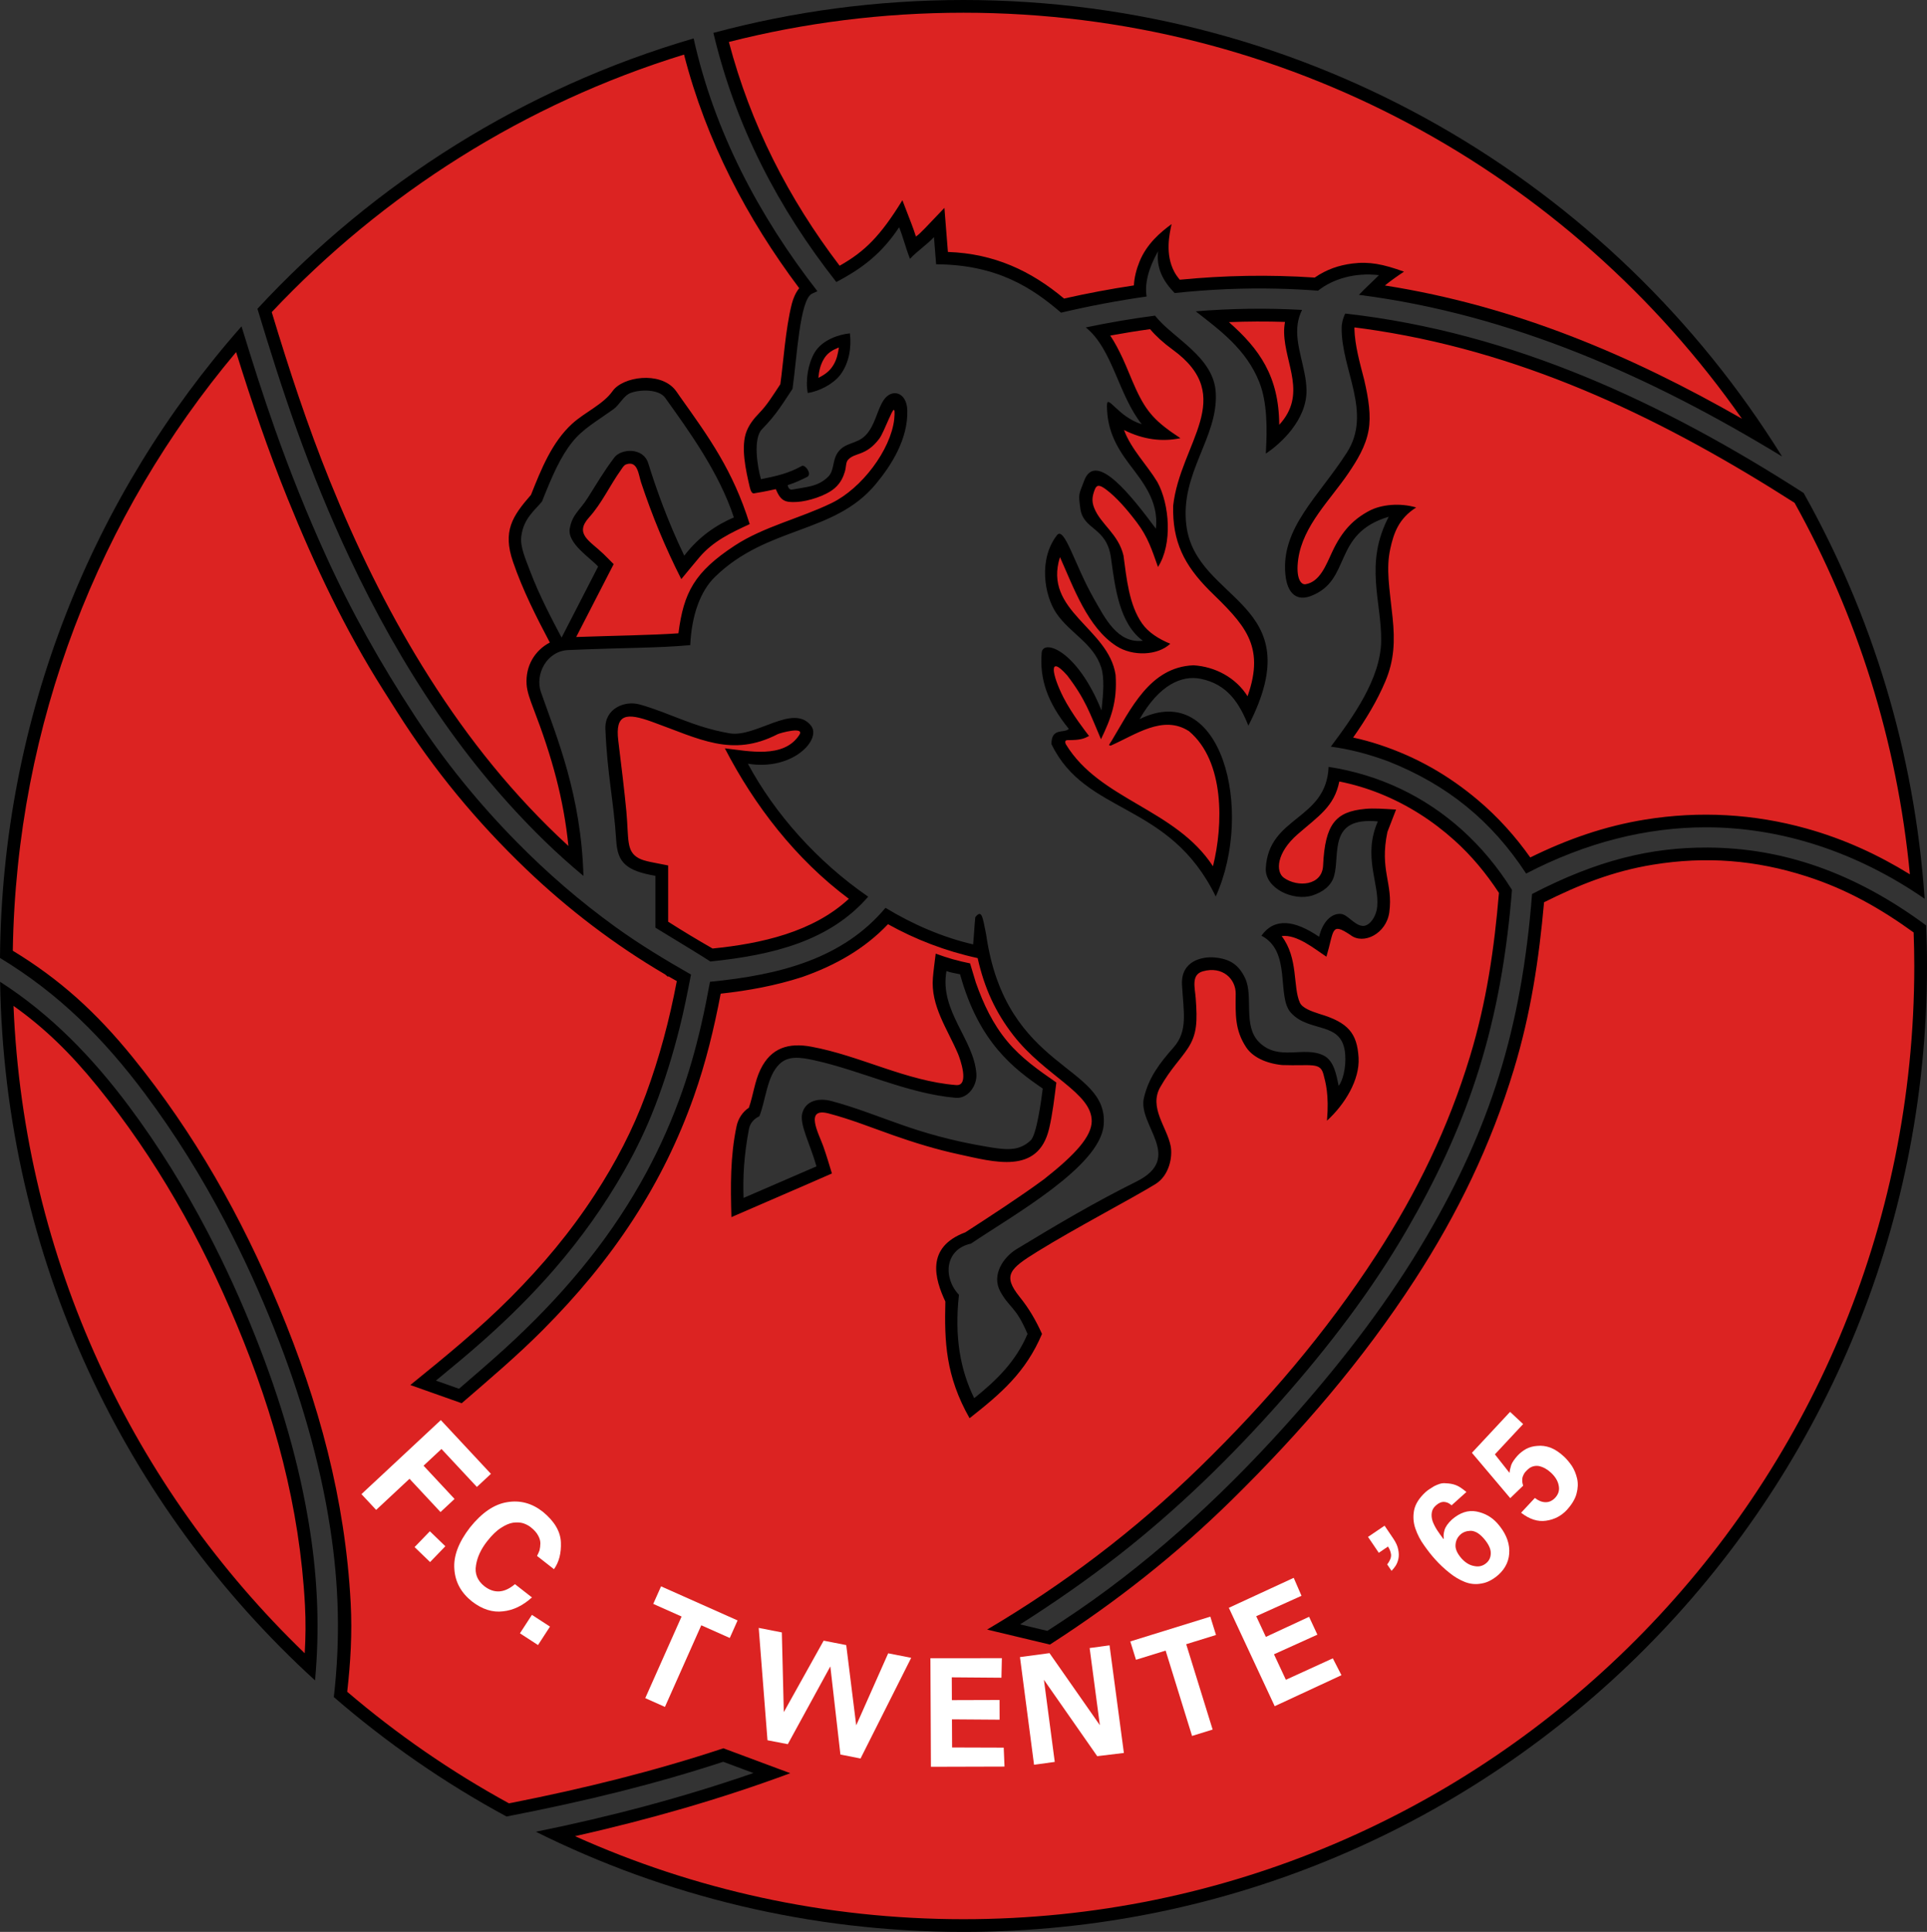
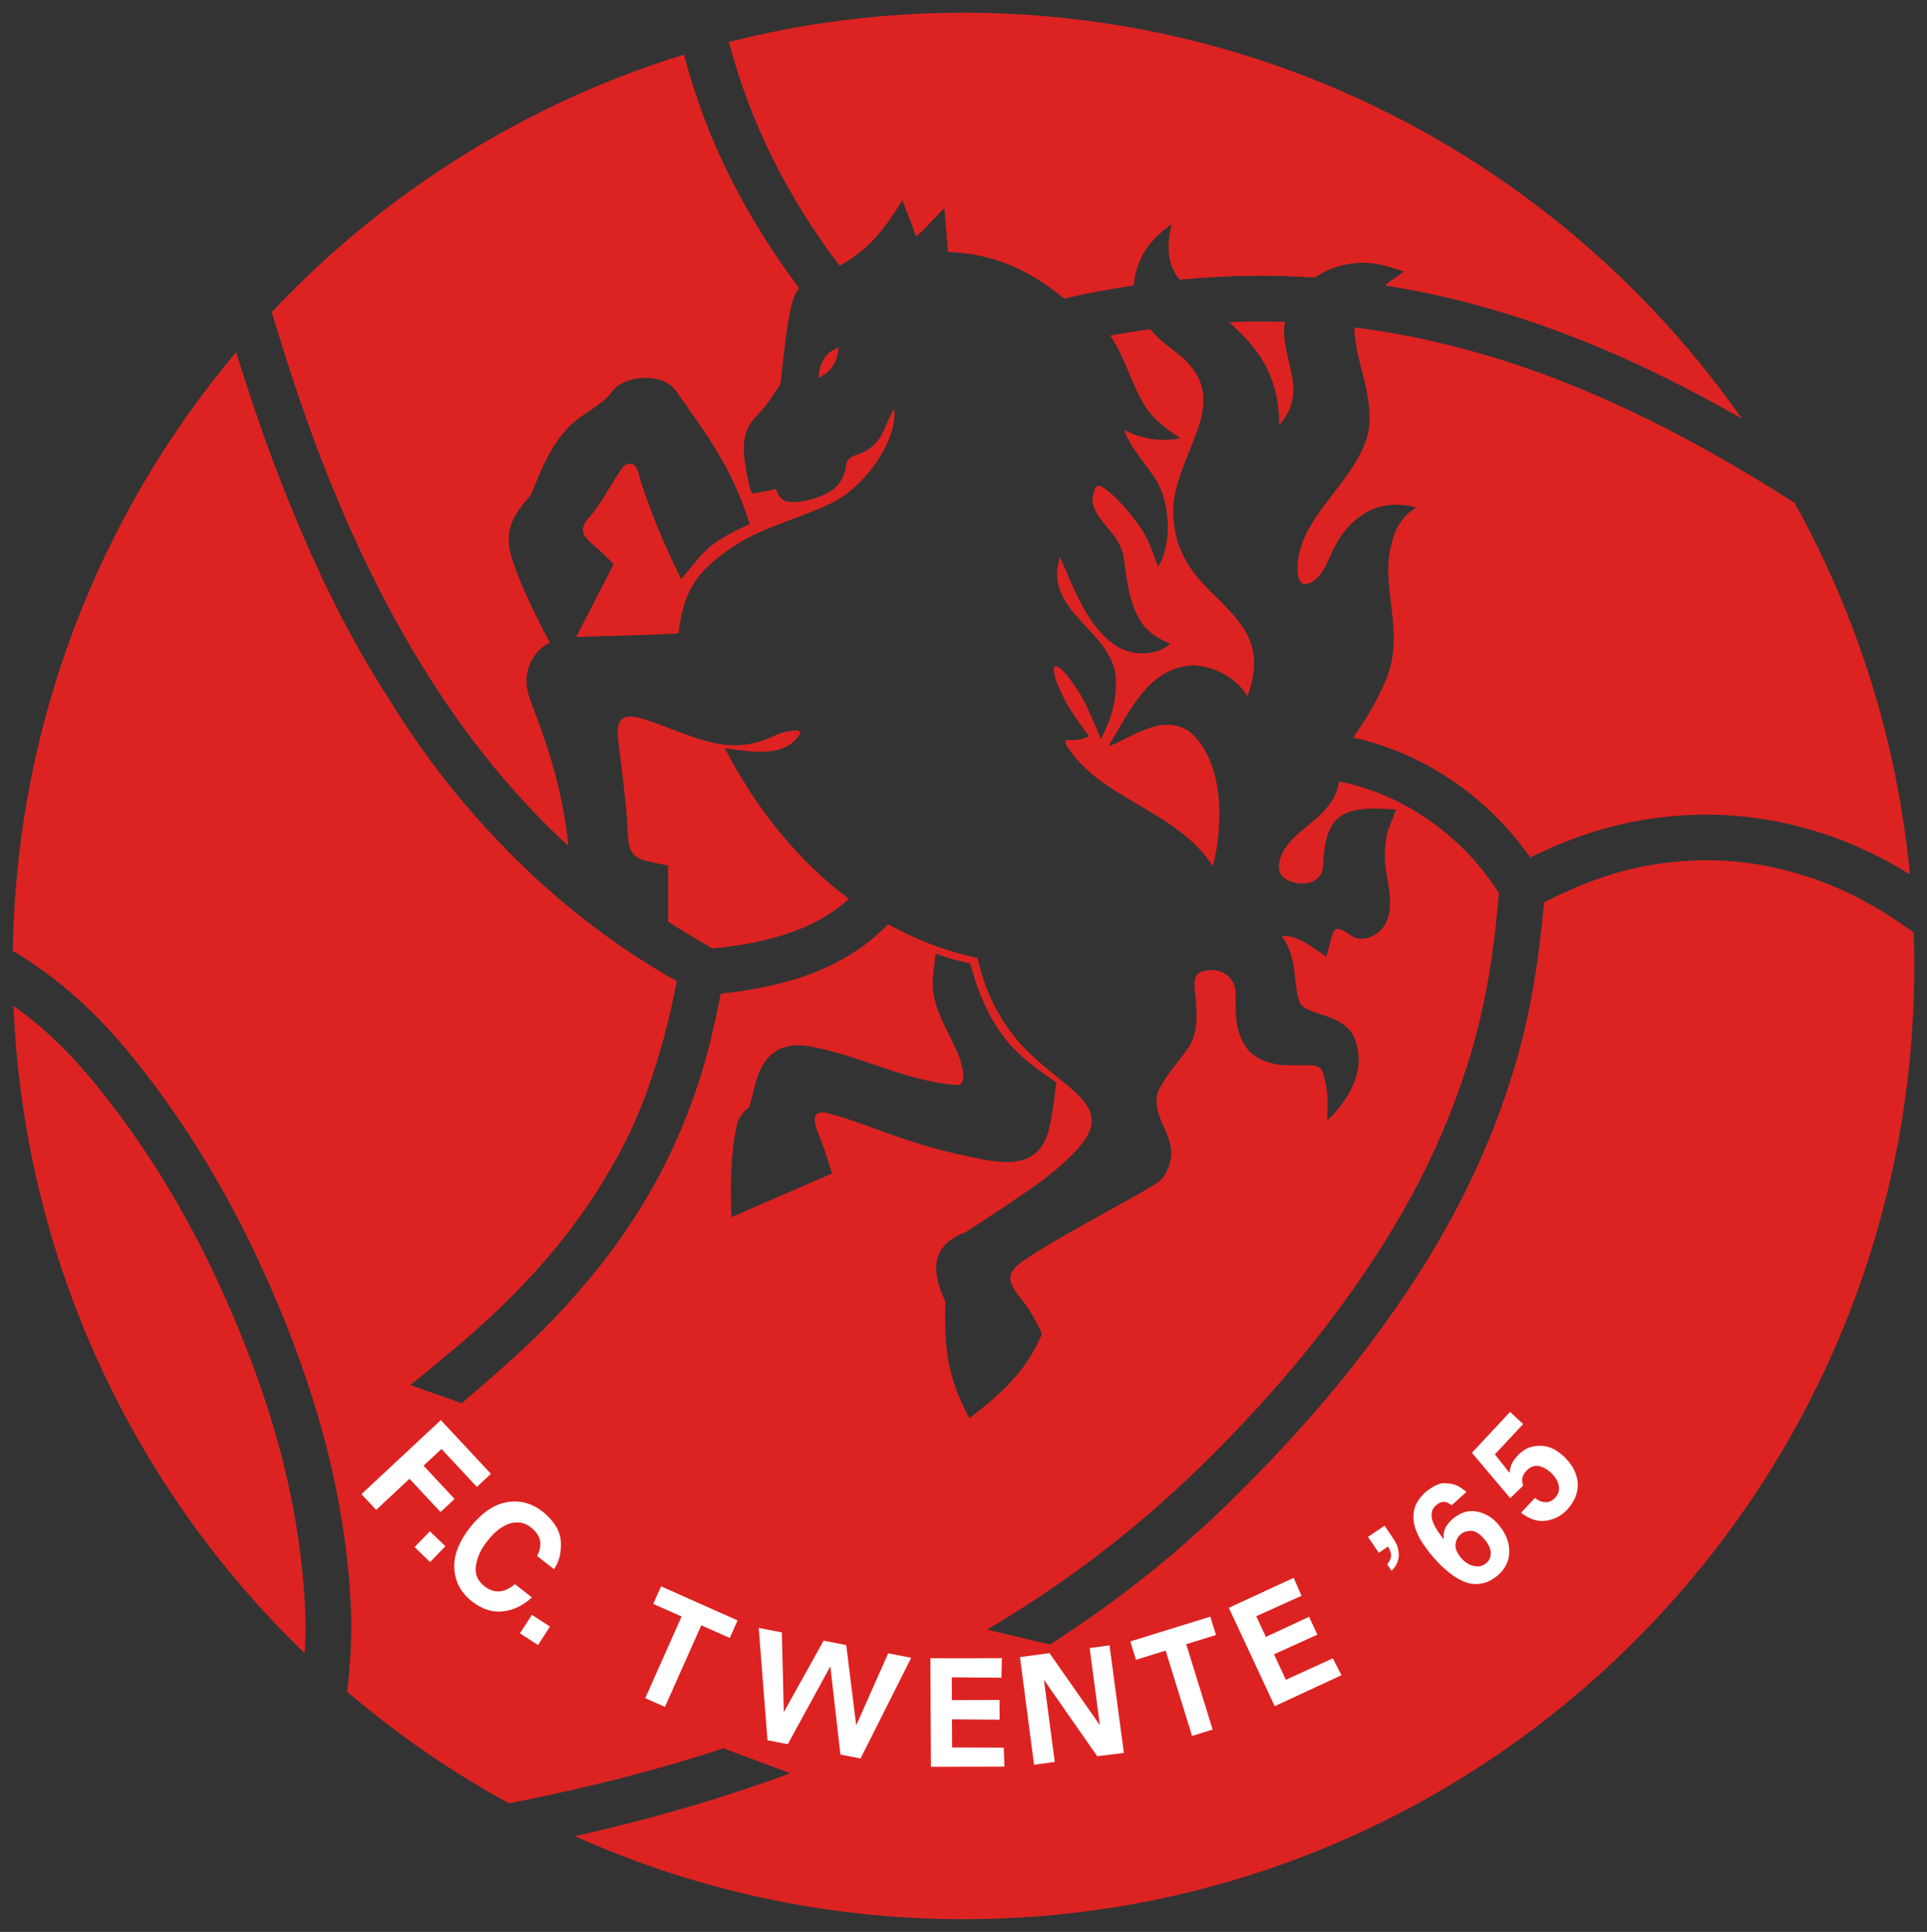
<svg xmlns="http://www.w3.org/2000/svg" version="1.0" id="Ebene_1" x="0px" y="0px" width="565.595px" height="566.929px" viewBox="0 0 565.595 566.929" enable-background="new 0 0 565.595 566.929" xml:space="preserve">
  <rect x="0" y="0" width="565.595" height="566.929" fill="#333333" stroke="none" />
-   <path fill-rule="evenodd" clip-rule="evenodd" d="M282.783,0C384.2,0,473.138,53.544,523.049,133.951  c-38.206-23.272-79.227-41.681-124.188-47.427c1.904-2.019,4.05-3.925,5.875-5.779c-7.132-0.825-13.508,1.109-17.888,4.559  c-3.927-0.295-7.885-0.495-11.875-0.589c-10.222-0.24-20.277,0.221-30.201,1.283c-3.35-3.456-5.438-7.236-4.863-12.281  c-2.893,5.141-3.957,9.545-3.37,13.3c-8.447,1.187-16.809,2.788-25.114,4.737c-8.51-7.309-18.722-14.077-36.659-14.202  c-0.213-2.767-0.427-5.214-0.639-7.982c-1.917,2.129-5.112,4.257-7.029,6.385c-1.277-3.193-1.915-6.064-3.191-9.258  c-4.952,7.433-10.411,11.86-18.435,16.06c-16.922-21.507-29.563-45.591-36.082-73.108C232.795,3.354,257.396,0,282.783,0L282.783,0z   M249.458,97.826c-3.141,0.309-8.121,1.846-10.378,5.667c-1.902,3.222-2.696,8.092-2,11.819c3.437-0.472,7.621-2.724,9.584-5.352  C249.178,106.598,249.97,102.03,249.458,97.826L249.458,97.826z M281.792,285.912c5.513,20.047,15.831,27.74,24.268,33.529  c-0.451,3.633-1.825,13.549-3.516,15.176c-1.354,1.301-2.966,2.137-4.699,2.428c-2.535,0.424-5.361-0.061-8.071-0.514  c-21.776-3.639-30.812-9.369-45.665-13.408c-3.716-1.008-7.585-0.207-8.618,3.504c-0.92,3.313,2.34,9.148,4.15,15.652  c-7.025,3.086-14.372,6.174-21.397,9.26c-0.216-6.01,0.087-12.404,1.595-20.271c0.321-1.672,1.489-2.988,3.034-3.678  c1.916-4.789,2.192-11.762,5.908-15.332c2.547-2.449,5.939-2.059,10.217-1.117c13.839,3.041,27.366,9.795,41.517,11.02  c3.526,0.305,6.304-3.488,6.063-7.021c-0.695-10.174-10.874-18.408-8.78-30.184C278.862,285.382,280.567,285.646,281.792,285.912  L281.792,285.912z M175.554,166.268l-10.719,20.839c-2.589-4.875-6.533-12.332-9.189-19.369c-1.391-3.686-3.01-7.263-2.649-10.286  c0.618-5.181,3.838-7.586,6.078-10.259c3.032-7.663,5.457-13.196,8.946-17.53c3.078-3.825,7.064-6.013,12.014-9.56  c1.874-1.341,2.956-4.02,5.12-4.809c2.914-1.065,8.271-1.085,10.079,1.441c6.98,9.751,15.789,21.854,20.163,35.106  c-5.07,2.186-10.141,5.494-14.561,11.22c-4.854-10.098-8.207-19.539-10.559-27.089c-1.514-4.865-8.028-4.256-9.923-1.764  c-3.238,4.261-5.297,7.905-7.931,12.022c-2.322,3.63-4.405,4.686-5.187,8.816C166.396,159.471,173.366,163.756,175.554,166.268  L175.554,166.268z M307.403,478.589l-7.998-1.908c9.984-6.316,19.827-13.178,28.877-20.242  c16.982-13.26,32.841-28.596,47.754-45.473c14.031-15.875,26.641-32.422,36.774-49.873c17.068-29.396,27.252-57.529,30.738-97.214  c0.079-0.907,0.153-1.831,0.231-2.746c-8.344-13.366-19.637-23.482-32.889-29.731c-6.538-3.083-13.56-5.23-20.932-6.357  c-0.682,15.743-17.601,14.37-18.435,29.734c-0.319,5.9,8.111,9.813,13.729,7.98c2.996-0.976,5.507-2.801,6.326-5.729  c1.806-6.442-1.864-17.395,12.834-15.982c-4.479,10.211,0.461,18.144-0.188,25.011c-0.296,3.119-2.37,5.802-4.283,5.648  c-2.481-0.199-4.361-3.344-6.385-3.514c-2.65-0.224-5.313,2.171-6.389,6.705c-7.241-4.912-13.097-5.657-16.925-0.316  c8.972,4.656,4.337,17.86,8.647,22.606c5.547,6.104,15.155,2.203,15.941,12.209c0.31,3.941-0.744,7.77-1.916,9.254  c-0.637-2.982-1.289-7.393-4.471-8.941c-5.818-2.832-13.097,1.803-18.839-3.834c-4.925-4.836-1.594-13.451-4.154-18.844  c-1.898-3.998-4.535-5.642-8.94-6.063c-3.521-0.337-9.96,0.941-9.58,7.989c0.43,7.963,1.839,13.543-2.502,18.445  c-4.132,4.668-7.276,8.84-8.674,14.764c-1.91,8.098,11.967,17.52-2.236,24.586c-12.319,6.129-23.233,12.584-35.125,19.797  c-3.892,2.361-7.459,7.6-4.791,12.455c2.707,4.924,4.576,4.352,7.983,12.449c-3.407,8.041-9.049,13.576-15.647,18.846  c-4.047-8.191-5.86-17.986-4.473-30.34c-4.688-4.898-4.262-13.314,3.515-15.01c12.452-8.4,37.905-22.592,38.959-34.801  c1.544-17.881-28.747-15.699-34.49-55.888c-1.067-5.334-1.277-7.464-3.191-5.111c-0.214,1.916-0.427,6.073-0.639,7.989  c-8.954-2.086-17.632-5.829-25.718-10.729c-12.445,14.858-30.899,19.707-51.513,21.697c-0.769,4.199-1.606,8.393-2.563,12.555  c-1.737,7.551-3.842,14.922-6.53,22.189c-3.143,8.498-6.916,16.623-11.384,24.475c-5.045,8.863-10.818,17.146-17.302,25.018  c-6.909,8.389-14.44,16.135-22.473,23.447c-4.393,4.002-8.915,7.865-13.414,11.748l-6.775-2.398l0.565-0.461  c4.428-3.639,8.848-7.299,13.136-11.1c7.473-6.625,14.526-13.586,21.067-21.137c7.801-9.004,14.64-18.566,20.531-28.922  c3.497-6.146,6.521-12.451,9.058-19.053c2.889-7.518,5.237-15.172,7.195-22.984c1.287-5.131,2.313-10.303,3.314-15.498  c-7.689-4.378-15.136-8.875-22.306-14.063c-10.322-7.467-19.8-15.656-28.739-24.73c-11.271-11.441-21.246-23.696-30.04-37.137  c-9.954-15.214-18.66-30.647-26.175-47.207c-5.472-12.06-10.405-24.347-14.819-36.833c-3.534-9.995-6.749-20.102-9.847-30.24  C27.263,145.232,0.578,210.058,0,281.113c17.319,10.484,30.463,23.662,42.569,39.869c8.91,11.928,16.687,24.488,23.595,37.676  c5.372,10.254,10.138,20.766,14.412,31.523c7.466,18.799,13.271,38.309,16.349,58.32c2.571,16.713,2.989,32.674,1.055,49.473  l-0.004,0.035c15.515,13.439,32.505,25.215,50.689,35.053c23.801-4.613,43.954-9.621,63.6-16.059l8.872,3.305  c-20.66,7.146-41.98,12.807-63.851,17.227c37.817,18.811,80.425,29.395,125.499,29.395c156.166,0,282.813-126.939,282.813-283.464  c0-3.992-0.099-7.961-0.268-11.911c-20.928-15.5-42.144-22.759-64.174-22.838c-16.637-0.061-32.371,3.714-51.484,13.634  c-3.077,39.693-12.409,68.734-30.831,100.308c-10.947,18.76-24.16,35.906-38.098,51.76c-19.098,21.725-40.703,42.041-64.356,58.221  C313.447,474.648,310.443,476.632,307.403,478.589L307.403,478.589z M390.616,219.104c5.738,0.787,10.955,2.143,16.913,4.339  c17.287,6.88,30.221,17.346,40.412,32.903c17.611-9.15,35.397-13.586,52.866-13.57c22.109,0.02,44.272,7.282,64.094,20.97  c-2.953-43.047-15.512-83.452-35.523-119.088c-41.148-26.432-85.28-47.118-134.55-52.643c-0.639,1.333-1.025,2.719-1.042,4.168  c-0.144,12.273,9.068,24.855,1.549,36.601c-8.261,12.905-19.38,22.114-18.063,35.779c0.585,6.081,3.682,7.743,7.342,6.388  c12.349-4.575,6.167-18.32,22.995-23.316c-7.235,13.76-2.068,24.856-2.225,36.477C405.237,199.178,397.043,210.499,390.616,219.104  L390.616,219.104z M382.166,90.946c-10.499-0.591-20.899-0.419-31.203,0.415c6.777,5.319,14.841,11.054,18.688,20.867  c2.28,5.821,2.335,13.457,1.872,20.885c4.428-2.92,12.03-9.918,11.953-18.554c-0.06-6.575-3.546-13.273-2.576-19.625  C381.111,93.552,381.539,92.212,382.166,90.946L382.166,90.946z M339.012,92.628c-6.814,0.888-13.591,2.047-20.324,3.456  c7.915,6.36,9.515,19.72,16.433,28.41c-7.115-2.195-10.236-9.213-10.219-5.432c0.031,6.636,2.371,11.542,6.37,16.873  c4.001,5.332,8.913,11.055,7.998,19.22c-6.964-9.354-17.689-23.231-21.076-14.043c-1.57,4.265-1.702,3.553-1.117,8.049  c0.848,6.497,7.754,5.35,9.009,14.546c1.228,8.998,2.492,19.252,9.354,24.331c-7.469,0.854-11.09-6.606-14.433-12.469  c-5.569-9.771-8.593-21.338-10.793-18.493c-5.473,7.076-3.704,17.717-0.13,22.932c4.053,5.917,10.817,8.738,13.121,15.826  c1.028,3.162,0.614,7.734,0.097,12.648c-7.24-17.916-17.23-21.033-17.562-16.919c-0.615,7.643,1.593,14.473,7.984,22.351  c-1.597,1.373-5.113-0.454-5.113,4.444c10.106,20.992,34.598,16.689,48.222,44.726c11.404-25.247,1.718-63.941-22.352-52.045  c5.802-10.164,12.421-12.935,17.874-11.854c7.992,1.583,11.459,7.29,14.057,13.764c18.861-36.556-15.378-36.087-18.201-58.757  c-1.916-15.383,9.328-25.651,8.633-38.914C356.287,104.624,344.175,99.256,339.012,92.628L339.012,92.628z M239.917,85.462  c-17.214-22.137-30.274-46.944-36.331-74.186C153.9,25.787,109.859,53.601,75.563,90.612c3.576,11.837,7.292,23.629,11.464,35.27  c4.602,12.837,9.749,25.447,15.555,37.787c7.48,15.898,16.016,31.204,25.947,45.705c9.21,13.446,19.518,25.91,31.19,37.293  c3.715,3.625,7.563,7.07,11.53,10.368c-0.687-23.895-7.889-40.83-12.469-53.913c-1.82-5.197,1.642-12.099,8.051-12.366  c18.632-0.777,25.313-0.537,35.764-1.44c0.405-8.886,3.032-15.904,7.227-19.999c15.42-15.052,34.965-12.531,47.191-27.221  c4.648-5.584,9.545-13.293,9.288-21.746c-0.161-5.263-4.501-6.451-6.866-3.039c-2.061,2.974-2.498,7.483-5.39,10.446  c-2.552,2.616-5.906,2.01-8.021,4.857c-1.861,2.502-0.997,5.426-3.034,7.373c-3.028,2.898-6.302,2.877-10.378,3.665  c-0.856,0.166-1.224-0.425-1.437-1.276c2.183-0.692,4.126-1.621,5.829-2.471c1.309-0.852-0.585-3.548-1.598-3.196  c-4.044,2.24-7.369,2.959-12.054,3.917c-1.065-3.672-2.388-11.963,0.321-14.699c4.41-4.455,6.334-7.984,8.94-11.815  c1.277-8.941,2.107-26.314,5.75-27.945L239.917,85.462L239.917,85.462z M192.376,272.23c5.978,3.666,13.627,8.264,16.127,9.928  c18.73-1.934,35.113-6.117,46.326-19.023c-14.958-10.275-27.49-24.418-35.312-39.016c13.208,2.147,21.691-7.155,18.524-11.167  c-5.254-6.657-16.174,3.605-23.95,2.237c-10.841-1.909-17.349-5.939-26.345-8.461c-4.389-1.231-10.302,1.189-10.057,7.188  c0.546,13.425,2.426,20.894,3.192,32.882c0.4,6.281,2.869,8.734,11.496,10.219V272.23L192.376,272.23z M92.471,493.121  C36.707,442.238,1.334,369.318,0.03,288.109c14.997,9.637,27.191,22.291,37.809,36.518c8.728,11.695,16.359,24.029,23.116,36.961  c5.22,9.986,9.883,20.258,14.046,30.729c7.324,18.422,12.943,37.227,15.98,56.838C93.291,464.072,93.819,478.314,92.471,493.121  L92.471,493.121z" />
  <path fill-rule="evenodd" clip-rule="evenodd" fill="#DC2322" d="M282.783,3.731c94.485,0,177.999,47.094,228.486,119.134  c-32.464-18.551-66.469-33.053-104.789-39.09c1.877-1.518,3.827-2.875,5.604-4.053c-6.107-2.206-10.207-3.034-15.213-2.383  c-3.847,0.5-7.482,1.686-10.987,4.119c-13.354-0.903-26.537-0.641-39.601,0.631c-0.664-0.787-1.201-1.552-1.607-2.312  c-2.756-5.17-1.451-11.087-0.803-14.01c-3.22,2.352-7.303,5.792-9.402,10.977c-0.925,2.286-1.539,4.626-1.662,7.014  c-6.858,1.028-13.689,2.319-20.5,3.856c-9.727-8.155-20.512-13.197-34.088-13.681l-1.025-12.93  c-5.111,5.311-7.025,7.537-8.362,8.406c-0.863-2.74-1.468-4.114-3.973-10.652c-6.473,10.543-11.078,15.079-18.419,19.223  c-15.063-19.766-26.139-41.513-32.511-65.667C235.955,6.706,259.019,3.731,282.783,3.731L282.783,3.731z M246.225,101.956  c-1.855,0.758-3.289,1.553-4.343,3.265c-1.08,1.755-1.501,3.625-1.679,5.666c1.934-0.967,3.394-2.021,4.477-3.883  C245.629,105.373,245.938,103.821,246.225,101.956L246.225,101.956z M286.428,288.365c2.239,6.303,4.945,12.096,9.262,17.262  c4.092,4.898,9.156,8.434,14.358,12.039c-0.568,4.432-1.096,9.238-2.136,13.59c-3.243,13.57-16.194,9.705-26.533,7.469  c-6.588-1.424-13.054-3.41-19.33-5.623c-6.273-2.213-12.365-4.658-18.834-6.354c-7.276-1.906-2.825,6.107-1.599,9.559  c0.945,2.654,1.737,5.352,2.56,8.051c-9.809,4.324-19.677,8.521-29.5,12.813c-0.259-9.035-0.361-17.816,1.52-26.717  c0.455-2.154,1.747-4.172,3.604-5.385c1.3-3.689,1.674-7.629,3.392-11.197c3.107-6.461,8.339-7.936,14.927-6.721  c14.394,2.652,27.819,10.092,42.503,11.268c4.096,0.328,1.111-7.875,0.563-9.174c-3.065-7.236-8.065-14.033-7.369-22.332  c0.199-2.361,0.547-4.709,0.821-7.064c3.747,1.354,6.291,2.083,10.087,2.859L286.428,288.365L286.428,288.365z M326.102,217.619  l-0.612,1.033l0.488,0.166c7.258-3.165,15.402-9.214,23.027-4.232c10.513,8.855,10.04,27.539,7.014,39.62  c-11.022-16.904-33.248-19.442-43.165-35.783c-0.042-0.079-0.618-1.239,0.486-1.231c3.82,0.027,4.88-0.455,6.312-1.213  c-0.82-1.046-5.097-6.539-7.523-11.31c-3.305-6.497-4.61-12.901,1.082-6.499c5.407,7.079,6.621,11.013,9.942,18.76  c2.907-6.066,4.818-10.916,4.289-18.872c-2.058-13.791-21.356-18.733-16.328-34.567c3.979,8.854,8.108,20.675,16.577,26.106  c4.813,3.087,12.104,2.788,15.792-0.681c-3.403-1.417-6.384-3.284-8.255-5.937c-3.832-5.435-4.55-13.159-5.472-19.958  c-1.503-6.336-6.658-9.135-8.573-13.9c-0.795-1.972-0.63-3.396,0.12-5.39c0.54-1.427,1.292-1.613,3.273-0.14  c3.141,2.333,6.266,5.967,9.119,9.743c3.236,4.283,4.407,8.013,6.188,13.045c4.319-6.708,3.397-18.384-0.168-24.908  c-3.12-5.151-7.687-9.587-9.808-15.286c5.638,2.852,11.249,3.521,16.559,2.398c-7.187-4.72-9.881-7.509-13.06-14.413  c-1.464-3.179-2.571-6.178-3.849-8.923c-1.15-2.475-2.334-4.75-3.686-6.769c3.889-0.716,7.784-1.348,11.691-1.885  c1.682,1.994,3.866,4.003,6.638,6.018c19.11,13.898,2.222,27.317,0.136,45.787c-0.246,10.579,3.239,17.38,10.517,24.751  c10.177,9.946,16.676,16.074,11.317,31.167c-3.42-5.472-9.532-8.698-15.875-9.082c-12.849,0.521-18.391,12.851-24.204,22.474  L326.102,217.619L326.102,217.619z M308.158,482.605l-18.426-4.398c22.271-13.164,43.107-28.824,62.46-47.684  c19.483-18.988,36.987-39.443,51.816-62.297c11.889-18.322,21.093-37.287,27.45-58.205c4.867-16.02,7.12-31.618,8.502-48.001  l-0.013-0.022c-3.781-5.736-7.986-10.841-13.095-15.431c-6.403-5.754-13.669-10.394-21.661-13.623  c-4.002-1.618-8.006-2.798-12.09-3.614c-1.475,7.376-6.091,10.138-12.243,15.505c-6.245,5.447-6.506,11.002-3.993,12.781  c3.999,2.831,11.2,2.331,11.477-3.609c0.569-12.275,3.737-15.825,12.334-16.632c2.633-0.246,5.194-0.031,9.084,0.197l-2.539,6.564  c-2.372,11.275,1.729,15.075,0.551,23.596c-0.862,6.244-7.585,9.679-11.434,6.622c-5.767-3.823-4.701-1.375-7.021,6.388  c-3.264-2.116-8.64-6.646-13.132-6.042c4.951,6.496,3.247,14.888,5.334,19.515c0.719,1.598,3.316,2.527,5.757,3.32  c8.459,2.5,11.058,5.707,11.482,12.842c0.385,6.443-3.982,13.682-9.278,18.492c0.676-7.693-0.454-11.365-1.022-13.576  c-0.947-3.678-3.458-2.451-12.159-2.748c-4.831-0.514-8.659-2.367-10.545-5.234c-3.329-5.059-3.116-9.559-3.058-15.678  c0.042-4.365-3.865-8.212-9.64-6.598c-3.513,0.982-2.328,4.809-2.1,7.881c0.508,6.822,0.413,10.617-2.338,14.768  c-2.266,3.414-4.985,5.939-8.062,11.324c-3.416,5.979,1.946,11.725,3.044,17.271c0.616,3.109-0.342,8.668-4.488,11.215  c-6.96,4.271-23.702,13.008-34.771,19.875c-7.977,4.949-10.14,6.895-5.069,13.195c2.782,3.455,4.73,6.83,6.57,10.877  c-4.79,11.281-11.987,17.445-21.26,24.742c-7.058-12.455-7.394-22.49-7.107-34.25c-3.059-6.529-5.915-15.9,5.866-20.301  c7.119-4.598,16.314-10.584,23.136-15.619c9.349-7.361,13.885-12.564,13.953-16.943c0.133-8.354-13.735-13.297-23.055-25.328  c-5.194-6.707-8.456-13.781-10.423-22.584c-9.533-2.073-18.301-5.49-26.313-9.944c-6.869,7.224-15.391,12.07-25.201,15.506  c-7.853,2.535-15.758,3.98-23.905,4.877c-1.955,10.217-4.348,20.188-7.875,30.152c-4.541,12.832-10.36,24.65-17.768,36.07  c-7.687,11.85-16.555,22.402-26.509,32.414c-7.585,7.631-15.732,14.514-23.865,21.547l-15.08-5.34  c10.201-8.275,20.168-16.391,29.434-25.688c9.301-9.334,17.566-19.188,24.751-30.24c6.06-9.322,11.097-18.898,14.936-29.332  c4.012-10.902,6.929-21.852,9.089-33.273c-0.852-0.475-1.695-0.961-2.541-1.449v0.23l-0.914-0.76  c-14.631-8.548-28.527-19.163-40.694-30.813c-14.621-14-27.114-29.101-37.938-46.198l-4.081-6.445  c-11.295-17.839-20.144-36.631-28.069-56.192c-5.731-14.148-10.589-28.468-15.105-42.958C29.279,150.937,4.805,212.12,3.757,278.994  c13.739,8.349,24.383,17.943,35.205,31.281c18.126,22.342,31.869,46.723,42.926,73.246c11.735,28.148,19.42,56.385,21.043,86.918  c0.476,8.959-0.051,17.434-1.021,26.02c14.603,12.469,30.502,23.457,47.469,32.732l0.945-0.174  c21.074-4.174,41.703-9.25,61.997-15.973l19.631,7.311c-20.703,7.678-41.708,13.646-63.171,18.482  c34.808,15.648,73.387,24.361,114.001,24.361c154.105,0,279.082-125.268,279.082-279.734c0-3.293-0.076-6.569-0.191-9.835  c-9.644-6.957-19.479-12.623-31.445-16.468c-14.957-4.805-29.546-5.947-45.058-3.419c-11.795,1.922-21.772,5.929-31.972,11.029  c-1.491,16.727-3.899,32.724-8.887,49.144c-6.723,22.139-16.448,42.217-29.028,61.607c-15.371,23.691-33.567,44.809-53.68,64.582  C345.138,456.292,327.44,470.216,308.158,482.605L308.158,482.605z M397.16,216.436c2.574,0.558,5.14,1.253,7.71,2.101  c10.82,3.566,20.237,8.929,28.94,16.272c5.782,4.879,10.979,10.62,15.34,16.814c10.889-5.355,21.884-9.214,33.854-11.138  c15.825-2.542,31.764-1.671,47.22,2.65c11.021,3.082,20.914,7.632,30.349,13.439c-3.739-39.275-15.592-76.181-33.848-109.021  c-37.371-23.862-77.173-43.445-122.435-50.525c-2.244-0.351-4.487-0.672-6.72-0.951l-0.045,0.304  c0.164,5.201,1.612,10.097,2.888,15.107c1.311,5.646,2.037,10.492,1.285,14.753c-0.854,4.829-3.433,8.913-5.894,12.566  c-5.248,7.791-13.386,15.417-14.762,25.278c-0.76,5.45,0.722,7.599,2.168,7.358c4.213-0.698,6.003-5.645,7.833-9.551  c2.92-6.241,6.329-9.591,10.866-11.995c3.53-1.871,9.027-2.376,13.756-0.978c-5.165,3.277-6.592,7.542-7.601,12.132  c-1.297,5.902-0.239,11.39,0.676,20.176c0.716,6.875,0.491,12.553-2.143,18.759C404.167,205.719,400.972,210.995,397.16,216.436  L397.16,216.436z M377.166,94.466c-5.52-0.181-11.009-0.157-16.468,0.062c8.926,7.858,14.688,15.874,14.77,30.129  c8.218-8.931,1.665-17.757,1.436-26.956C376.875,96.636,376.962,95.554,377.166,94.466L377.166,94.466z M234.577,84.571  c-15.249-20.327-27.271-43.134-33.809-68.555c-46.754,14.401-88.281,40.79-121.011,75.58c5.081,16.781,10.498,33.329,17.104,49.641  c7.593,18.747,16.428,36.964,27.054,54.19c11.378,18.445,24.19,34.99,39.868,49.978c1.012,0.969,2.032,1.916,3.055,2.85  c-1.383-13.615-4.728-25.939-10.305-40.423c-0.958-2.486-1.837-4.932-1.97-6.988c-0.353-5.416,2.391-9.97,6.815-12.294  c-4.055-7.677-7.959-15.398-10.793-23.653c-3.104-9.038-0.235-13.363,5.266-19.684c2.95-7.397,6.114-15.455,12.145-20.922  c3.701-3.353,9.082-5.654,11.799-9.521c2.993-4.259,13.818-5.839,18.294-0.455c0.551,0.663,1.009,1.406,1.51,2.108  c8.559,12.011,15.516,21.622,20.443,37.38c-5.549,2.568-10.678,4.962-14.729,9.706c-1.81,2.119-3.563,4.293-5.345,6.44  c-4.729-9.319-8.542-18.563-11.796-28.352c-0.764-2.301-0.97-6.501-4.369-5.33c-0.739,0.253-1.159,1.104-1.582,1.693  c-3.259,4.537-5.567,9.737-9.322,13.881c-4.433,4.894,0.287,6.909,4.198,10.69c1.023,0.989,2.014,2.017,3.02,3.024l-10.997,21.379  c10.476-0.371,22.618-0.547,30.007-1.088c1.527-12.03,4.754-18.006,16.528-25.739c8.434-5.538,19.211-8.001,28.422-12.475  c8.898-4.321,17.345-15.619,18.384-24.566c0.408-4.456-0.38-2.831-1.564-0.145c-0.92,2.089-2.093,4.871-2.836,5.847  c-3.984,5.226-7.127,3.892-9.168,6.191c-0.684,0.77-0.488,2.035-0.931,3.496c-0.435,1.437-1.166,3.254-3.021,4.845  c-2.62,2.248-7.854,3.823-10.975,3.998c-3.631,0.205-4.786-0.297-6.268-3.756c-3.639,0.8-4.714,0.949-6.424,1.243  c-0.521,0.088-0.946-0.669-1.214-1.825c-1.121-4.818-2.777-11.982-0.857-16.575c0.779-1.866,1.924-3.405,3.716-5.256  c2.247-2.319,3.813-4.905,6.112-8.367c0.857-5.86,1.496-16.259,3.386-23.635C232.85,87.434,233.587,85.804,234.577,84.571  L234.577,84.571z M196.107,270.475c4.236,2.704,8.574,5.312,13.042,7.873c14.222-1.425,29.456-4.805,39.991-14.586  c-15.588-11.638-27.702-27.358-36.392-44.164c6.825,0.774,17.28,3.146,21.855-3.928c1.704-2.635-5.729-0.543-6.345-0.225  c-13.445,6.922-22.955,1.377-36.915-3.646c-7.419-2.668-10.848-2.42-9.869,5.55c0.818,6.665,1.871,15.289,2.37,20.727  c0.753,8.231-0.116,11.739,3.634,13.779c1.704,0.927,4.62,1.298,8.629,2.119V270.475L196.107,270.475z M89.438,485.154  C39.216,436.773,7.031,369.736,3.963,295.177c9.092,6.449,16.732,13.895,24.592,23.588c17.287,21.326,30.388,44.625,40.939,69.932  c11.114,26.654,18.464,53.426,20.017,82.342C89.769,475.861,89.712,480.527,89.438,485.154L89.438,485.154z" />
  <polygon fill="#FFFFFF" points="139.97,436.349 144.091,432.505 129.387,416.736 106.089,438.462 110.402,443.087 120.194,433.957   129.293,443.716 133.415,439.871 124.315,430.113 129.578,425.207 139.97,436.349 " />
  <polygon fill="#FFFFFF" points="126.233,458.394 130.717,453.75 126.168,449.357 121.683,454.001 126.233,458.394 " />
  <path fill="#FFFFFF" d="M156.126,468.767l-4.979-3.891c-3.102,2.627-6.085,2.83-8.972,0.611c-2.067-1.652-2.888-3.701-2.462-6.156  c0.361-2.373,1.451-4.715,3.258-7.029c1.407-1.803,2.759-3.109,4.056-3.928c1.271-0.836,2.452-1.352,3.537-1.525  c1.141-0.15,2.159-0.098,3.03,0.17c0.846,0.287,1.557,0.664,2.139,1.117c1.039,0.813,1.77,1.629,2.206,2.465  c0.444,0.789,0.67,1.557,0.668,2.305c-0.015,0.75-0.099,1.436-0.254,2.066c-0.243,0.635-0.488,1.176-0.732,1.623l4.976,3.891  c1.476-2.068,2.15-4.676,2.034-7.818c-0.112-3.232-1.891-6.254-5.357-9.074c-3.164-2.473-6.624-3.404-10.378-2.779  c-3.82,0.592-7.473,3.078-10.958,7.441c-3.365,4.357-4.893,8.436-4.578,12.24c0.246,3.77,1.983,6.928,5.195,9.475  c2.996,2.303,6.033,3.27,9.105,2.881C150.656,472.537,153.478,471.171,156.126,468.767L156.126,468.767z" />
  <polygon fill="#FFFFFF" points="157.913,482.746 161.428,477.332 156.125,473.886 152.607,479.302 157.913,482.746 " />
  <polygon fill="#FFFFFF" points="214.196,480.669 216.488,475.521 194.027,465.519 191.735,470.669 200.054,474.373 189.389,498.326   195.167,500.898 205.831,476.945 214.196,480.669 " />
  <polygon fill="#FFFFFF" points="267.444,486.496 260.692,485.169 251.308,506.308 248.379,482.759 241.751,481.457 230.054,502.435   229.478,479.042 222.692,477.714 225.265,510.685 231.228,511.837 243.713,489.009 246.671,514.876 252.581,516.039   267.444,486.496 " />
  <polygon fill="#FFFFFF" points="329.872,514.41 325.66,482.832 319.82,483.625 322.823,506.265 308.039,485.115 299.372,486.281   303.503,517.869 309.581,517.042 306.402,492.943 322.046,515.357 329.872,514.41 " />
  <polygon fill="#FFFFFF" points="356.91,479.792 355.242,474.41 331.757,481.683 333.425,487.068 342.124,484.373 349.881,509.417   355.922,507.546 348.165,482.501 356.91,479.792 " />
  <polygon fill="#FFFFFF" points="393.733,491.593 391.195,486.644 377.417,492.939 373.927,485.458 386.665,479.699 384.231,474.458   371.544,480.351 368.716,474.285 382.003,468.292 379.718,463.023 360.676,471.816 374.139,500.687 393.733,491.593 " />
  <polygon fill="#FFFFFF" points="294.835,518.408 294.601,512.851 279.452,512.802 279.413,504.548 293.392,504.648 293.375,498.869   279.386,498.912 279.356,492.22 293.931,492.335 294.06,486.595 273.086,486.613 273.234,518.468 294.835,518.408 " />
  <path fill="#FFFFFF" d="M401.528,451.009l3.162,4.664l2.701-1.83c0.477,0.705,0.78,1.482,0.896,2.324  c0.086,0.854-0.292,1.824-1.131,2.92l1.277,1.885c0.431-0.434,0.837-0.941,1.229-1.537c0.376-0.604,0.644-1.303,0.799-2.088  c0.158-0.787,0.13-1.668-0.077-2.646c-0.173-0.982-0.664-2.061-1.458-3.23l-2.542-3.752L401.528,451.009L401.528,451.009z" />
  <path fill="#FFFFFF" d="M439.474,447.001c-1.643-1.824-3.681-2.975-6.13-3.449c-2.447-0.463-4.839,0.328-7.188,2.363  c-1.169,1.092-1.893,2.119-2.179,3.096c-0.141,0.475-0.223,0.938-0.262,1.379c-0.015,0.402,0,0.807,0.047,1.213l-0.121-0.012  c-0.636-0.83-1.246-1.684-1.828-2.563c-0.563-0.877-1.003-1.744-1.32-2.594c-0.294-0.889-0.381-1.738-0.249-2.543  c0.103-0.779,0.502-1.477,1.188-2.094c0.819-0.738,1.635-1.094,2.438-1.051c0.768,0.035,1.494,0.365,2.178,1.004l4.354-3.92  c-1.265-1.061-2.318-1.746-3.171-2.041c-0.828-0.311-1.787-0.482-2.896-0.518c-0.525-0.064-1.088-0.016-1.677,0.146  c-0.603,0.195-1.181,0.424-1.731,0.711c-1.134,0.674-1.964,1.242-2.498,1.723c-1.871,1.725-3.001,3.498-3.374,5.318  c-0.354,1.871-0.224,3.674,0.387,5.426c0.607,1.758,1.46,3.4,2.564,4.914c1.077,1.539,2.148,2.895,3.197,4.059  c1.325,1.475,2.718,2.789,4.177,3.941c1.461,1.193,2.995,2.102,4.601,2.736c1.603,0.617,3.219,0.766,4.864,0.438  c1.664-0.254,3.332-1.119,5.018-2.596c2.151-1.979,3.197-4.354,3.133-7.131C442.935,452.236,441.759,449.583,439.474,447.001  L439.474,447.001z M435.408,451.361c1.384,1.58,2.102,2.984,2.145,4.229c0.04,1.26-0.364,2.258-1.193,3.006  c-1.039,0.936-2.246,1.264-3.613,0.973c-1.36-0.217-2.615-0.959-3.77-2.238c-1.304-1.494-1.892-2.855-1.759-4.09  c0.093-1.168,0.573-2.148,1.447-2.936c0.752-0.678,1.715-1.037,2.896-1.082c0.571-0.02,1.188,0.145,1.84,0.471  C434.062,450.052,434.729,450.607,435.408,451.361L435.408,451.361z" />
  <path fill="#FFFFFF" d="M459.042,427.431c-1.318-1.23-2.643-2.102-3.978-2.619c-1.3-0.463-2.563-0.639-3.781-0.512  c-1.186,0.066-2.282,0.352-3.292,0.863c-1.002,0.563-1.854,1.227-2.56,1.984c-0.95,1.063-1.579,1.986-1.871,2.764  c-0.283,0.879-0.449,1.654-0.498,2.316l0,0l-4.294-5.439l8.293-8.893l-3.837-3.578l-11.202,12.016l11.25,13.303l3.796-3.66  c-0.21-0.641-0.303-1.203-0.267-1.688c-0.006-0.459,0.083-0.881,0.264-1.27c0.146-0.361,0.327-0.686,0.542-0.961  c0.218-0.232,0.388-0.414,0.5-0.535c0.525-0.563,1.092-0.953,1.713-1.164c0.619-0.199,1.248-0.252,1.879-0.139  c1.271,0.285,2.444,0.934,3.527,1.943c1.26,1.176,2.015,2.414,2.26,3.715c0.303,1.336-0.022,2.529-0.975,3.594  c-0.878,0.941-1.853,1.389-2.921,1.354c-1.03-0.021-2.061-0.436-3.089-1.244l-4.045,4.338c2.485,1.924,4.924,2.701,7.314,2.342  c2.438-0.346,4.473-1.4,6.117-3.166c1.507-1.658,2.456-3.262,2.852-4.805c0.416-1.543,0.47-3.01,0.161-4.391  c-0.321-1.391-0.836-2.641-1.549-3.74C460.607,429.083,459.837,428.173,459.042,427.431L459.042,427.431z" />
</svg>